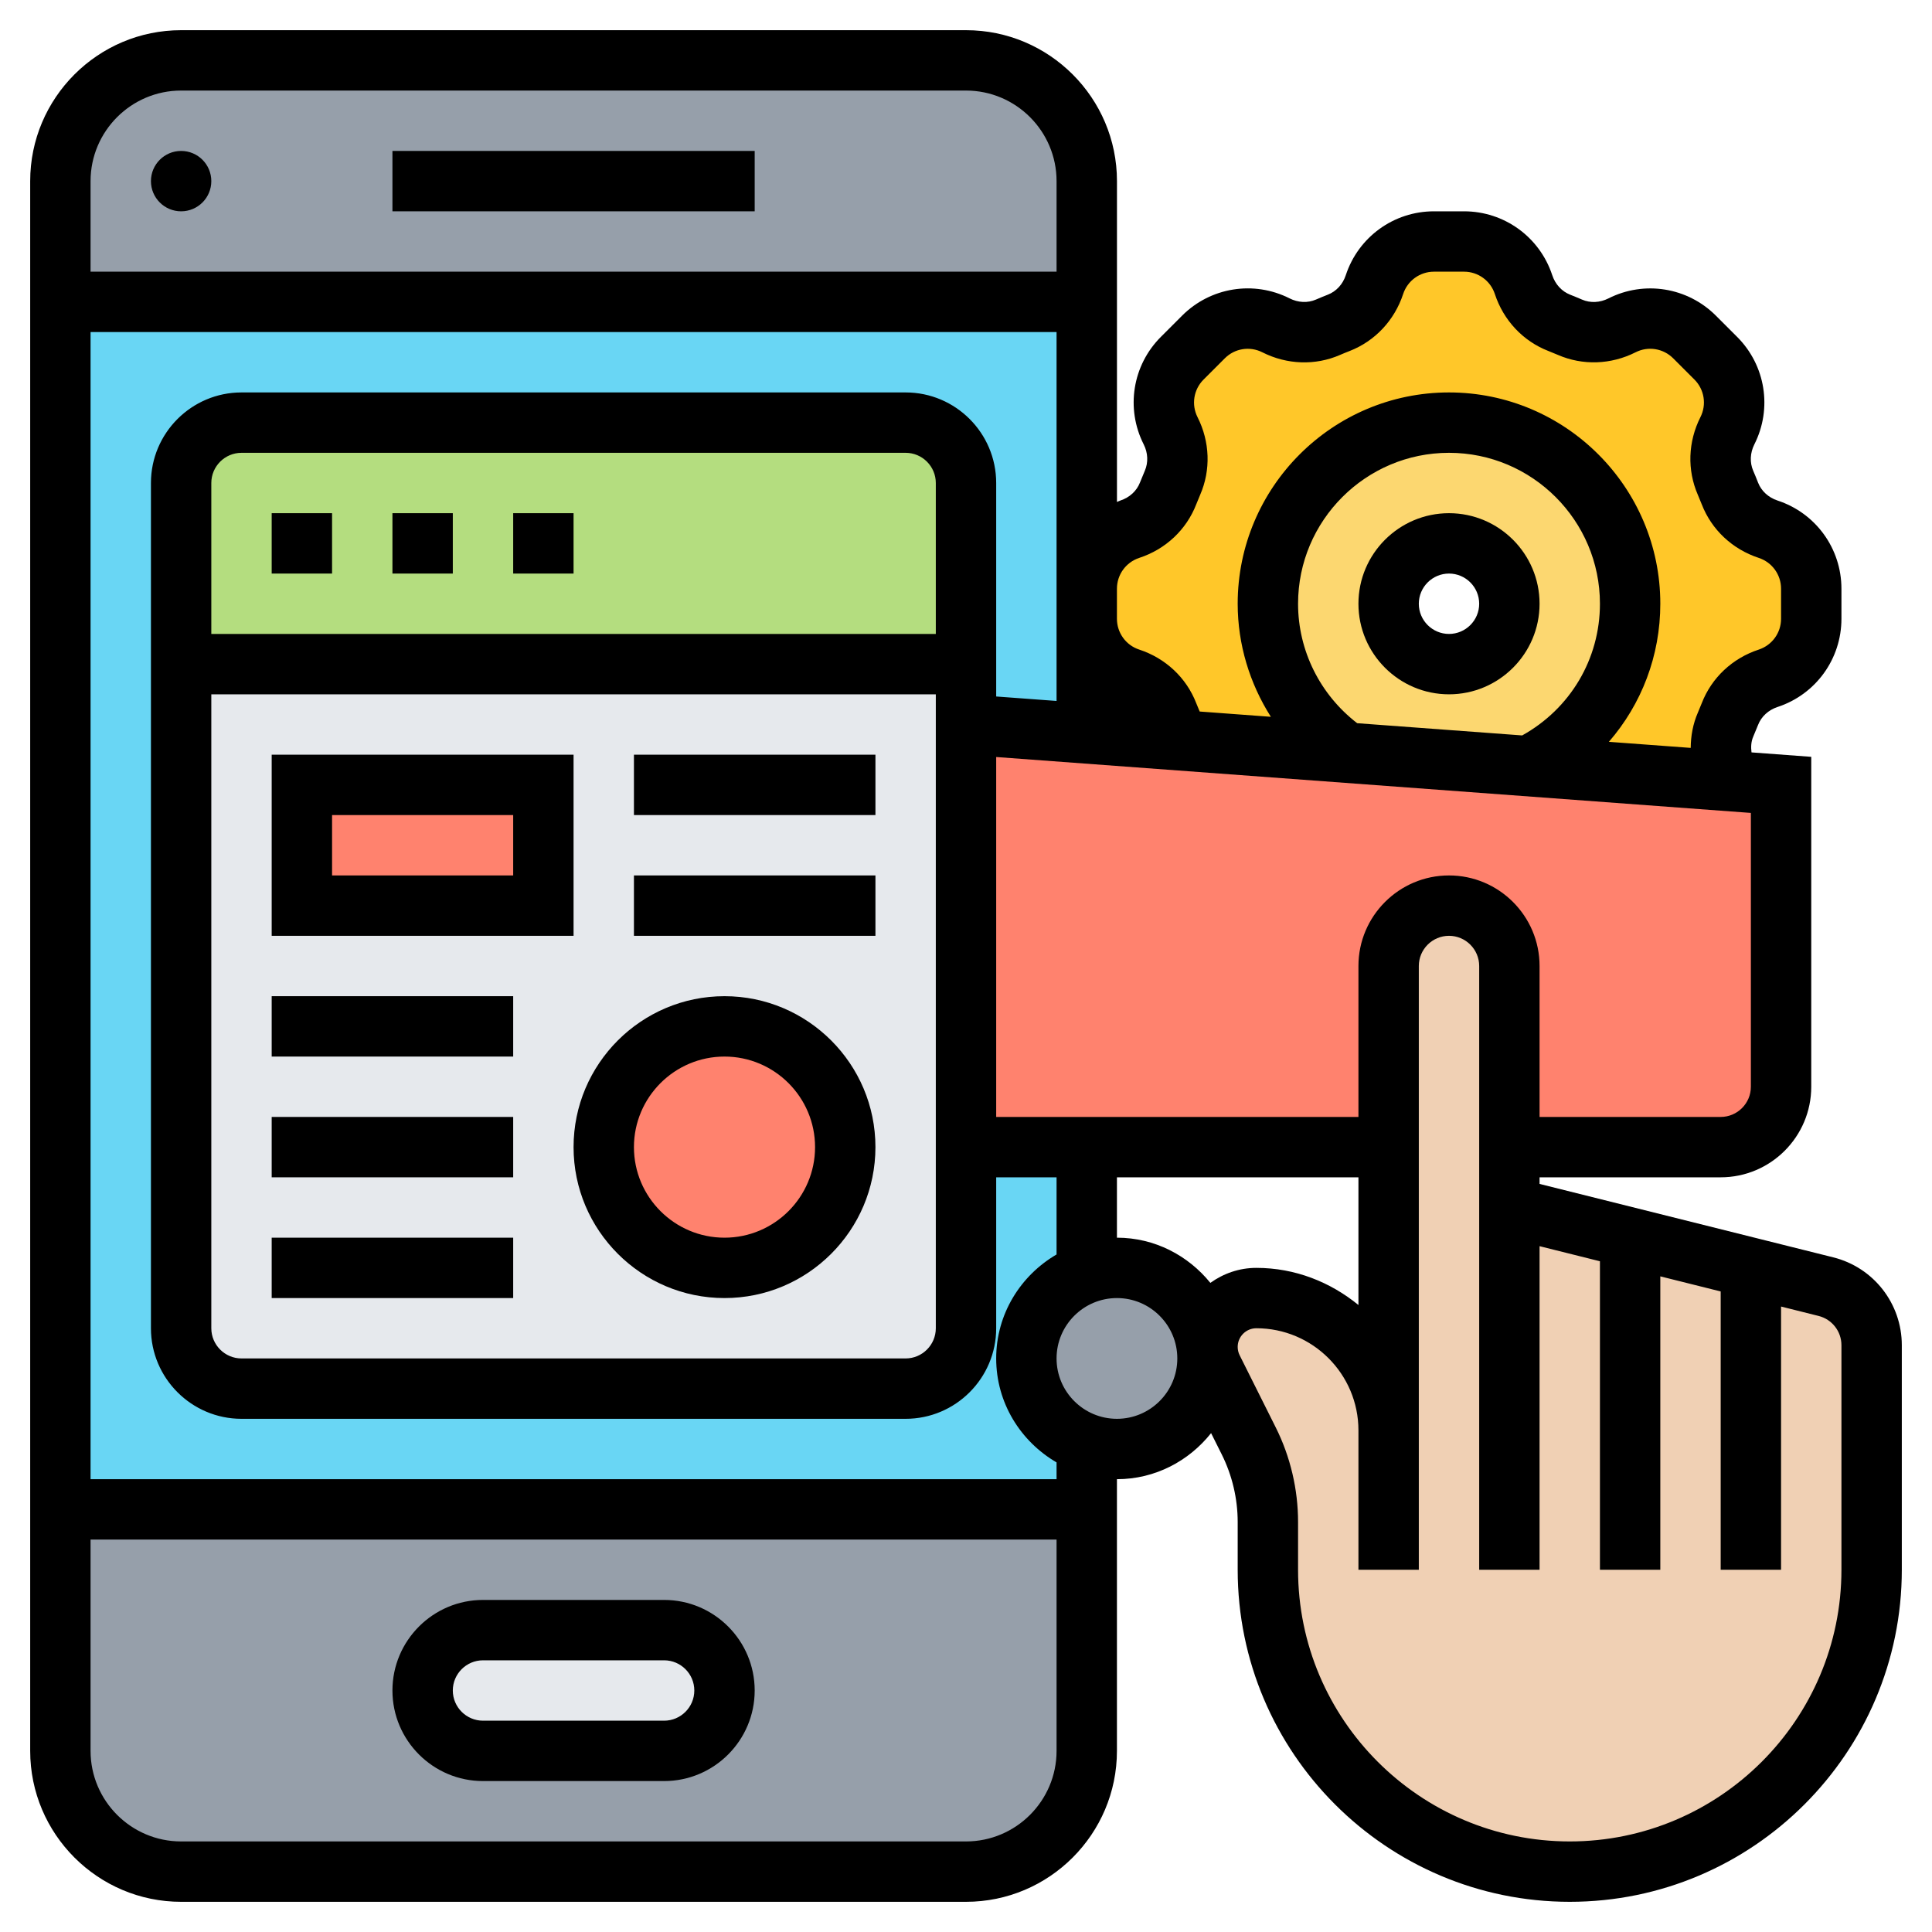
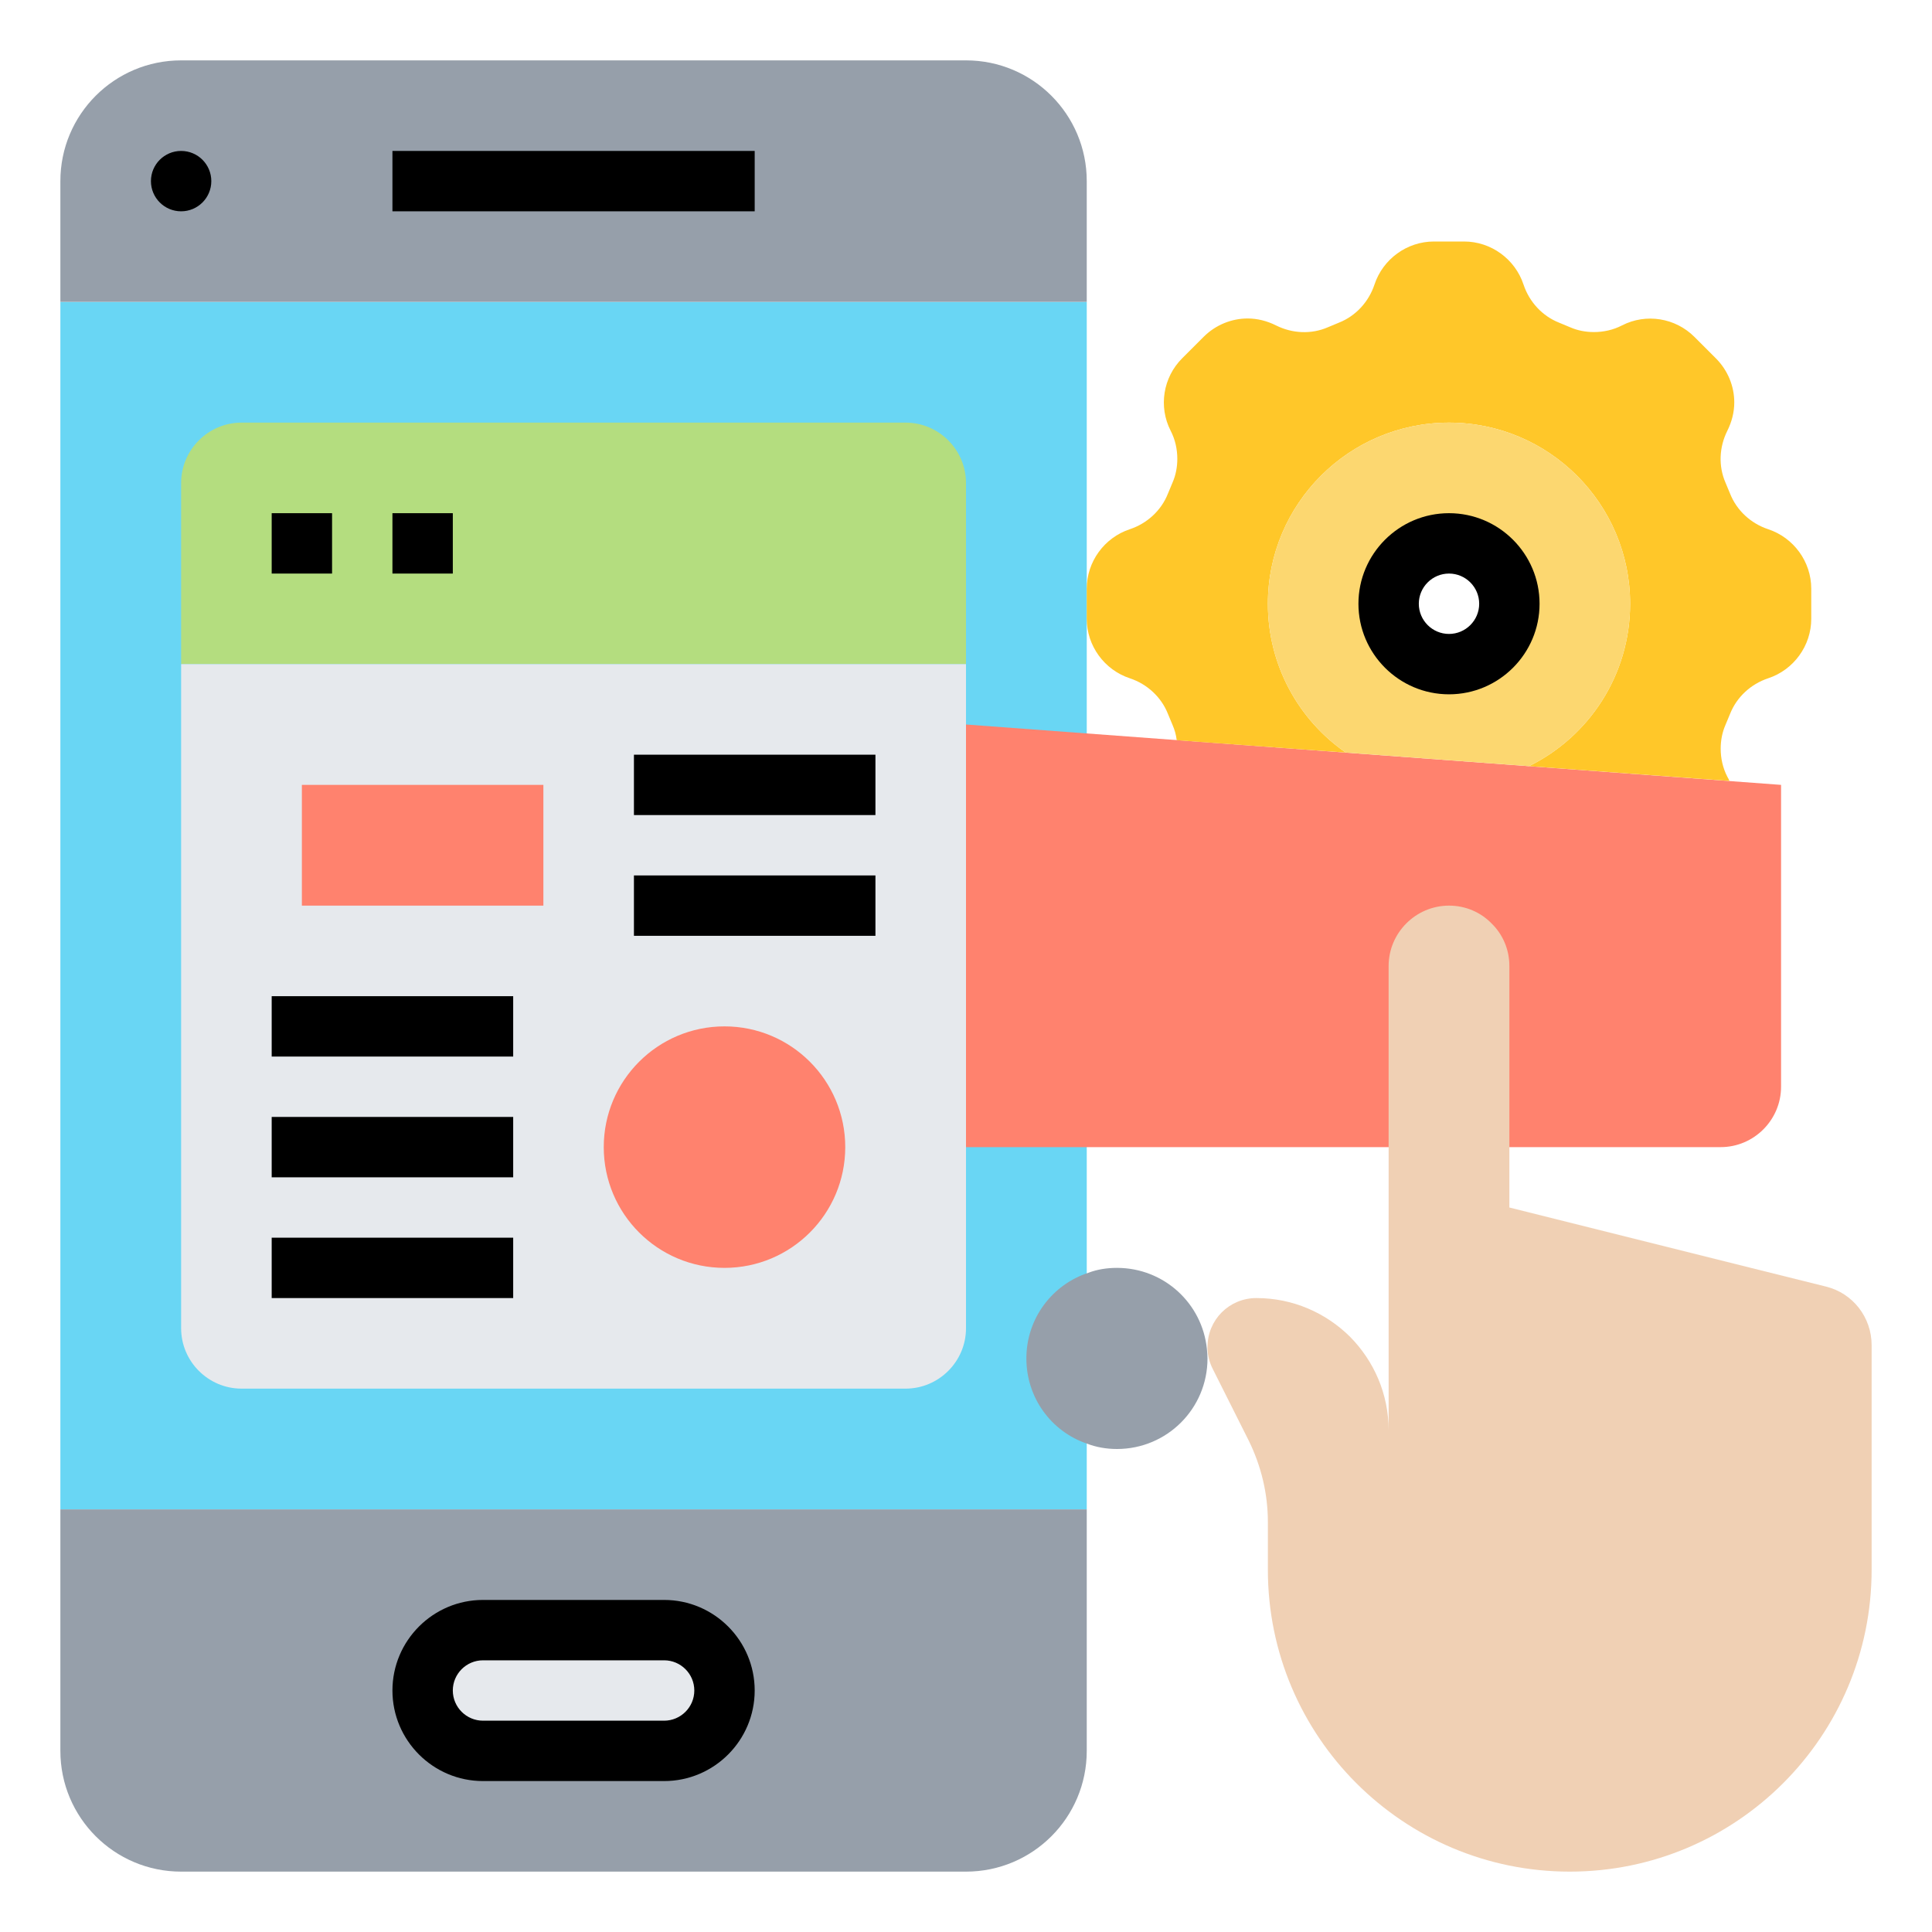
<svg xmlns="http://www.w3.org/2000/svg" id="Layer_5" enable-background="new 0 0 64 64" height="512" viewBox="0 0 64 64" width="512">
  <g>
    <g>
      <g>
        <path d="m2 10h34v40h-34z" fill="#69d6f4" />
      </g>
      <g>
        <path d="m36 6v4h-34v-4c0-2.21 1.79-4 4-4h26c2.21 0 4 1.79 4 4z" fill="#969faa" />
      </g>
      <g>
        <path d="m36 50v8c0 2.21-1.79 4-4 4h-26c-2.21 0-4-1.79-4-4v-8z" fill="#969faa" />
      </g>
      <g>
        <path d="m22 54c1.1 0 2 .9 2 2 0 .55-.22 1.05-.59 1.41-.36.37-.86.59-1.41.59h-6c-1.1 0-2-.9-2-2 0-.55.22-1.05.59-1.41.36-.37.86-.59 1.41-.59z" fill="#e6e9ed" />
      </g>
      <g>
        <path d="m32 24v14h25c1.1 0 2-.9 2-2v-10z" fill="#ff826e" />
      </g>
      <g>
        <path d="m6 22v-6c0-1.1.9-2 2-2h22c1.1 0 2 .9 2 2v6z" fill="#b4dd7f" />
      </g>
      <g>
        <path d="m32 22v2 14 6c0 1.1-.9 2-2 2h-22c-1.1 0-2-.9-2-2v-22z" fill="#e6e9ed" />
      </g>
      <g>
        <path d="m10 26h8v4h-8z" fill="#ff826e" />
      </g>
      <g>
        <circle cx="24" cy="38" fill="#ff826e" r="4" />
      </g>
      <g>
        <path d="m40 45c0 1.66-1.34 3-3 3-.35 0-.69-.06-1-.18-1.17-.4-2-1.51-2-2.82 0-1.33.86-2.45 2.06-2.84.29-.11.61-.16.94-.16 1.56 0 2.83 1.18 2.98 2.69.01.1.02.21.02.31z" fill="#969faa" />
      </g>
      <g>
        <path d="m58 42 2.49.62c.89.22 1.51 1.02 1.51 1.94v7.44c0 5.52-4.48 10-10 10-2.76 0-5.26-1.12-7.07-2.93s-2.93-4.31-2.93-7.07v-1.58c0-.94-.22-1.85-.63-2.69l-1.2-2.39c-.1-.2-.16-.42-.17-.65 0-.02 0-.05 0-.07 0-.9.72-1.62 1.62-1.62 1.21 0 2.3.49 3.1 1.28.79.8 1.28 1.89 1.28 3.1v-9.38-6c0-1.1.9-2 2-2 .55 0 1.05.22 1.41.59.37.36.59.86.59 1.41v6 2l4 1z" fill="#f0d0b4" />
      </g>
      <g>
        <path d="m57 24.8c0 .32.07.64.22.93.03.05.05.09.07.14l-6.64-.49c1.99-.98 3.35-3.02 3.35-5.38 0-3.31-2.69-6-6-6s-6 2.69-6 6c0 2.04 1.02 3.85 2.58 4.93l-5.6-.41c-.02-.18-.07-.35-.14-.51-.05-.12-.1-.24-.15-.36-.22-.56-.69-.99-1.26-1.18-.85-.28-1.43-1.08-1.43-1.97v-1c0-.89.58-1.69 1.43-1.97.57-.19 1.04-.62 1.26-1.18.05-.12.1-.24.15-.36.11-.25.16-.52.16-.79 0-.32-.07-.64-.22-.93-.41-.8-.25-1.77.38-2.4l.71-.71c.4-.4.93-.61 1.46-.61.32 0 .64.08.94.23.54.27 1.17.3 1.72.06.12-.05.24-.1.36-.15.56-.22.99-.69 1.18-1.26.28-.85 1.08-1.43 1.97-1.43h1c.89 0 1.69.58 1.97 1.43.19.57.62 1.04 1.18 1.26.12.05.24.1.36.15.25.11.52.16.79.16.32 0 .64-.07.93-.22.8-.41 1.77-.25 2.4.38l.71.71c.4.4.61.93.61 1.46 0 .32-.08.64-.23.94-.27.54-.3 1.17-.06 1.72.05.12.1.24.15.36.22.56.69.99 1.26 1.18.85.28 1.43 1.08 1.43 1.97v1c0 .89-.58 1.69-1.43 1.97-.57.19-1.04.62-1.26 1.18-.05.12-.1.24-.15.36-.11.25-.16.52-.16.79z" fill="#ffc729" />
      </g>
      <g>
        <path d="m54 20c0 2.36-1.36 4.4-3.35 5.38l-6.07-.45c-1.56-1.08-2.58-2.89-2.58-4.93 0-3.31 2.69-6 6-6s6 2.69 6 6zm-4 0c0-1.1-.9-2-2-2s-2 .9-2 2 .9 2 2 2 2-.9 2-2z" fill="#fcd770" />
      </g>
    </g>
    <g>
      <circle cx="6" cy="6" r="1" />
      <path d="m13 5h12v2h-12z" />
-       <path d="m60.728 41.651-3.728-.932-2-.5-2-.5-2-.5v-.219h6c1.654 0 3-1.346 3-3v-10.929l-1.979-.147c-.023-.178-.014-.356.056-.519.056-.129.11-.26.161-.39.108-.28.345-.497.648-.596 1.264-.416 2.114-1.59 2.114-2.921v-.996c0-1.331-.85-2.505-2.116-2.921-.302-.099-.538-.316-.646-.594-.051-.132-.104-.263-.161-.393-.118-.273-.104-.591.038-.873.601-1.188.372-2.62-.57-3.561l-.704-.704c-.942-.941-2.373-1.171-3.561-.57-.282.142-.6.157-.874.038-.128-.056-.259-.109-.39-.161-.279-.109-.497-.345-.596-.648-.417-1.265-1.591-2.115-2.922-2.115h-.996c-1.331 0-2.505.85-2.921 2.116-.099.302-.316.537-.596.646-.131.051-.261.104-.391.161-.273.119-.592.104-.873-.038-1.188-.601-2.62-.371-3.561.57l-.704.704c-.942.941-1.171 2.373-.57 3.561.143.282.156.6.038.874-.056.129-.11.26-.161.39-.108.28-.345.497-.648.596-.04.013-.075.033-.114.048v-10.628c0-2.757-2.243-5-5-5h-26.001c-2.757 0-5 2.243-5 5v52c0 2.757 2.243 5 5 5h26c2.757 0 5-2.243 5-5v-9c1.267 0 2.386-.604 3.119-1.526l.353.706c.345.691.528 1.465.528 2.237v1.583c0 6.065 4.935 11 11 11s11-4.935 11-11v-7.438c0-1.38-.935-2.577-2.272-2.911zm-2.728-5.651c0 .551-.449 1-1 1h-6v-5c0-1.654-1.346-3-3-3s-3 1.346-3 3v5h-12v-11.923l25 1.852zm-21 5v-2h8v4.23c-.927-.757-2.094-1.23-3.382-1.23-.57 0-1.093.188-1.523.497-.734-.905-1.841-1.497-3.095-1.497zm-6-20h-24v-5c0-.551.449-1 1-1h22c.551 0 1 .449 1 1zm-24 2h24v21c0 .551-.449 1-1 1h-22c-.551 0-1-.449-1-1zm36-3c0-2.757 2.243-5 5-5s5 2.243 5 5c0 1.834-.985 3.478-2.576 4.362l-5.465-.405c-1.227-.944-1.959-2.401-1.959-3.957zm-5.261-1.519c.873-.286 1.561-.932 1.887-1.772.042-.107.086-.214.131-.318.356-.82.325-1.757-.087-2.572-.21-.415-.13-.916.199-1.245l.704-.704c.329-.33.828-.41 1.245-.199.815.412 1.754.443 2.571.087.106-.046.213-.09.32-.131.839-.327 1.485-1.015 1.772-1.887.145-.443.556-.74 1.021-.74h.996c.465 0 .875.297 1.021.74.287.872.932 1.56 1.771 1.886.107.042.214.086.319.131.819.356 1.757.324 2.572-.087.415-.211.915-.13 1.245.199l.704.704c.329.329.409.83.199 1.245-.412.815-.443 1.752-.087 2.571.045.105.089.212.132.321.326.839 1.014 1.484 1.887 1.771.442.145.739.556.739 1.021v.996c0 .465-.297.875-.74 1.021-.872.286-1.56.932-1.886 1.772-.042.107-.086.214-.131.318-.162.372-.233.769-.236 1.166l-2.711-.201c1.081-1.245 1.704-2.85 1.704-4.574 0-3.86-3.14-7-7-7s-7 3.14-7 7c0 1.347.397 2.639 1.099 3.745l-2.358-.175c-.039-.093-.078-.186-.116-.281-.326-.839-1.014-1.484-1.887-1.771-.441-.144-.738-.555-.738-1.02v-.996c0-.465.297-.876.739-1.021zm-31.739-15.481h26c1.654 0 3 1.346 3 3v3h-32v-3c0-1.654 1.346-3 3-3zm26 58h-26c-1.654 0-3-1.346-3-3v-7h32v7c0 1.654-1.346 3-3 3zm3-12h-32v-38h32v8.502.996 2.722l-2-.148v-7.072c0-1.654-1.346-3-3-3h-22c-1.654 0-3 1.346-3 3v28c0 1.654 1.346 3 3 3h22c1.654 0 3-1.346 3-3v-5h2v2.556c-1.19.694-2 1.97-2 3.444s.81 2.75 2 3.444zm2-2c-1.103 0-2-.897-2-2s.897-2 2-2 2 .897 2 2-.897 2-2 2zm24 5c0 4.962-4.038 9-9 9s-9-4.038-9-9v-1.583c0-1.081-.255-2.164-.739-3.131l-1.196-2.391c-.043-.086-.065-.182-.065-.277 0-.341.277-.618.618-.618 1.865 0 3.382 1.517 3.382 3.382v1.618 3h2v-3-1.618-15.382c0-.551.449-1 1-1s1 .449 1 1v6.719 13.281h2v-10.719l2 .5v10.219h2v-9.719l2 .5v9.219h2v-8.719l1.242.311c.446.111.758.51.758.97z" />
      <path d="m51 20c0-1.654-1.346-3-3-3s-3 1.346-3 3 1.346 3 3 3 3-1.346 3-3zm-3 1c-.551 0-1-.449-1-1s.449-1 1-1 1 .449 1 1-.449 1-1 1z" />
      <path d="m22 53h-6c-1.654 0-3 1.346-3 3s1.346 3 3 3h6c1.654 0 3-1.346 3-3s-1.346-3-3-3zm0 4h-6c-.551 0-1-.449-1-1s.449-1 1-1h6c.551 0 1 .449 1 1s-.449 1-1 1z" />
      <path d="m13 17h2v2h-2z" />
      <path d="m9 17h2v2h-2z" />
-       <path d="m17 17h2v2h-2z" />
-       <path d="m19 25h-10v6h10zm-2 4h-6v-2h6z" />
      <path d="m21 25h8v2h-8z" />
      <path d="m21 29h8v2h-8z" />
-       <path d="m24 43c2.757 0 5-2.243 5-5s-2.243-5-5-5-5 2.243-5 5 2.243 5 5 5zm0-8c1.654 0 3 1.346 3 3s-1.346 3-3 3-3-1.346-3-3 1.346-3 3-3z" />
      <path d="m9 41h8v2h-8z" />
      <path d="m9 37h8v2h-8z" />
      <path d="m9 33h8v2h-8z" />
    </g>
  </g>
</svg>